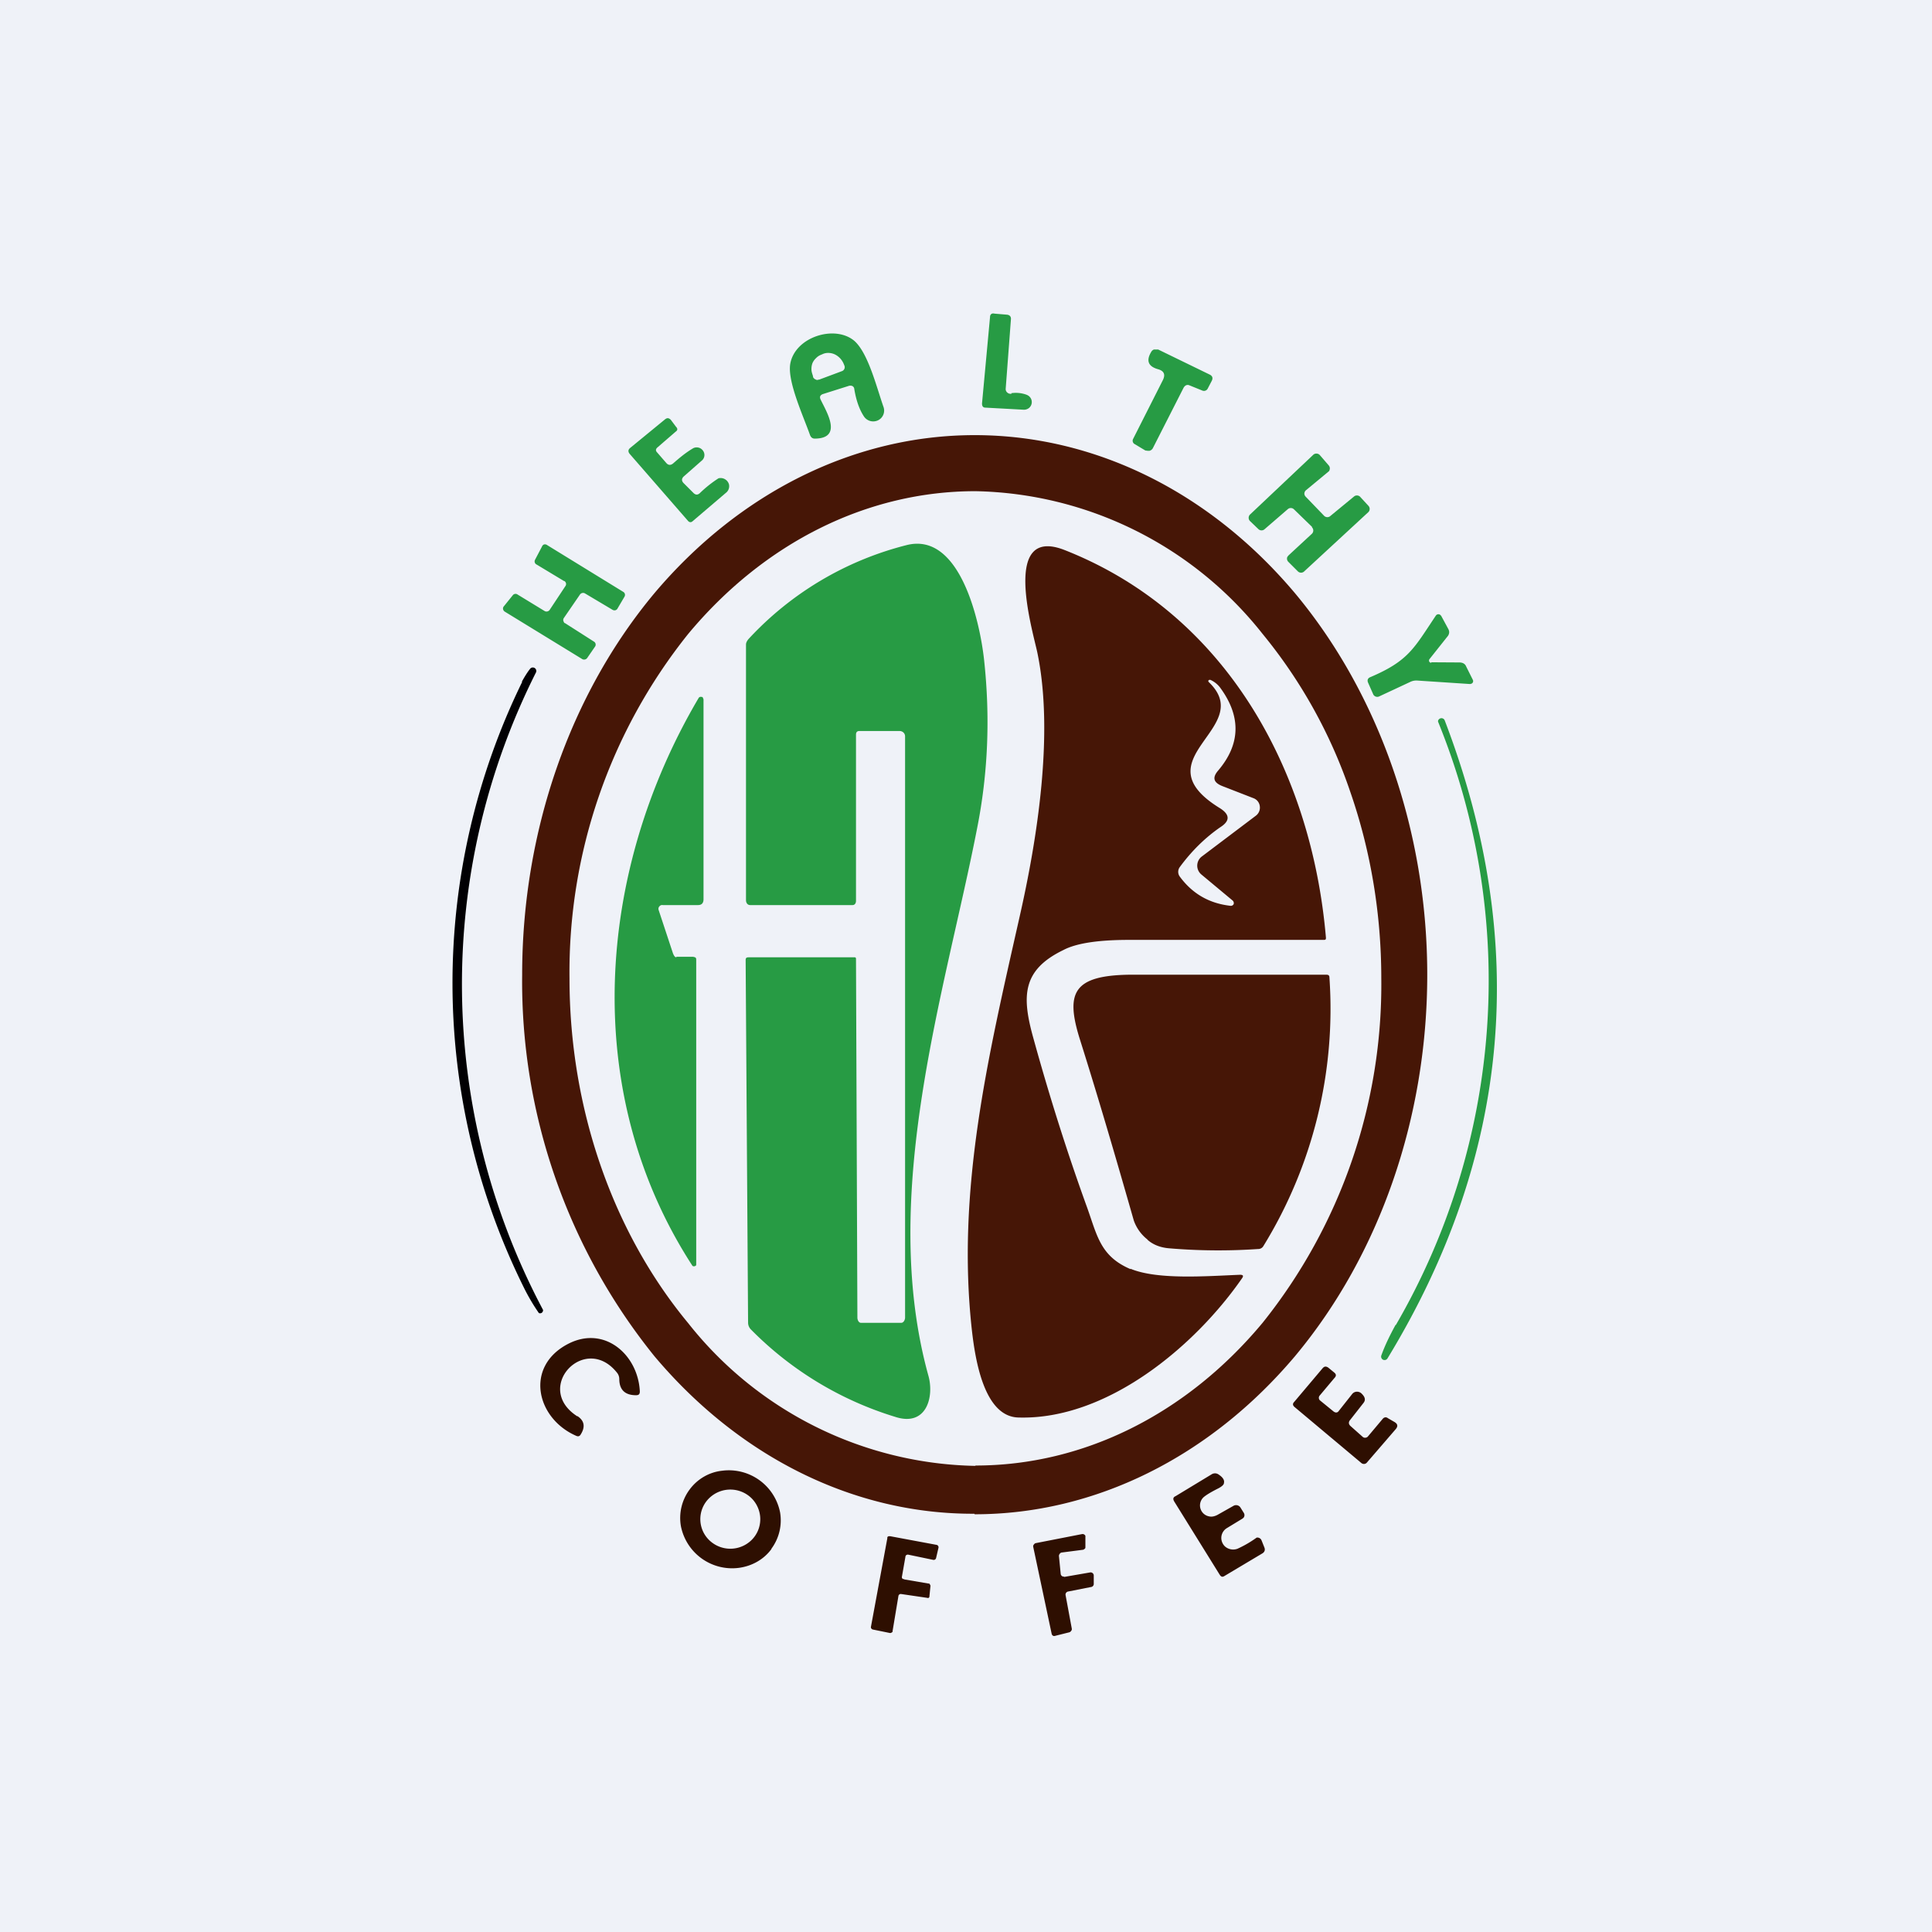
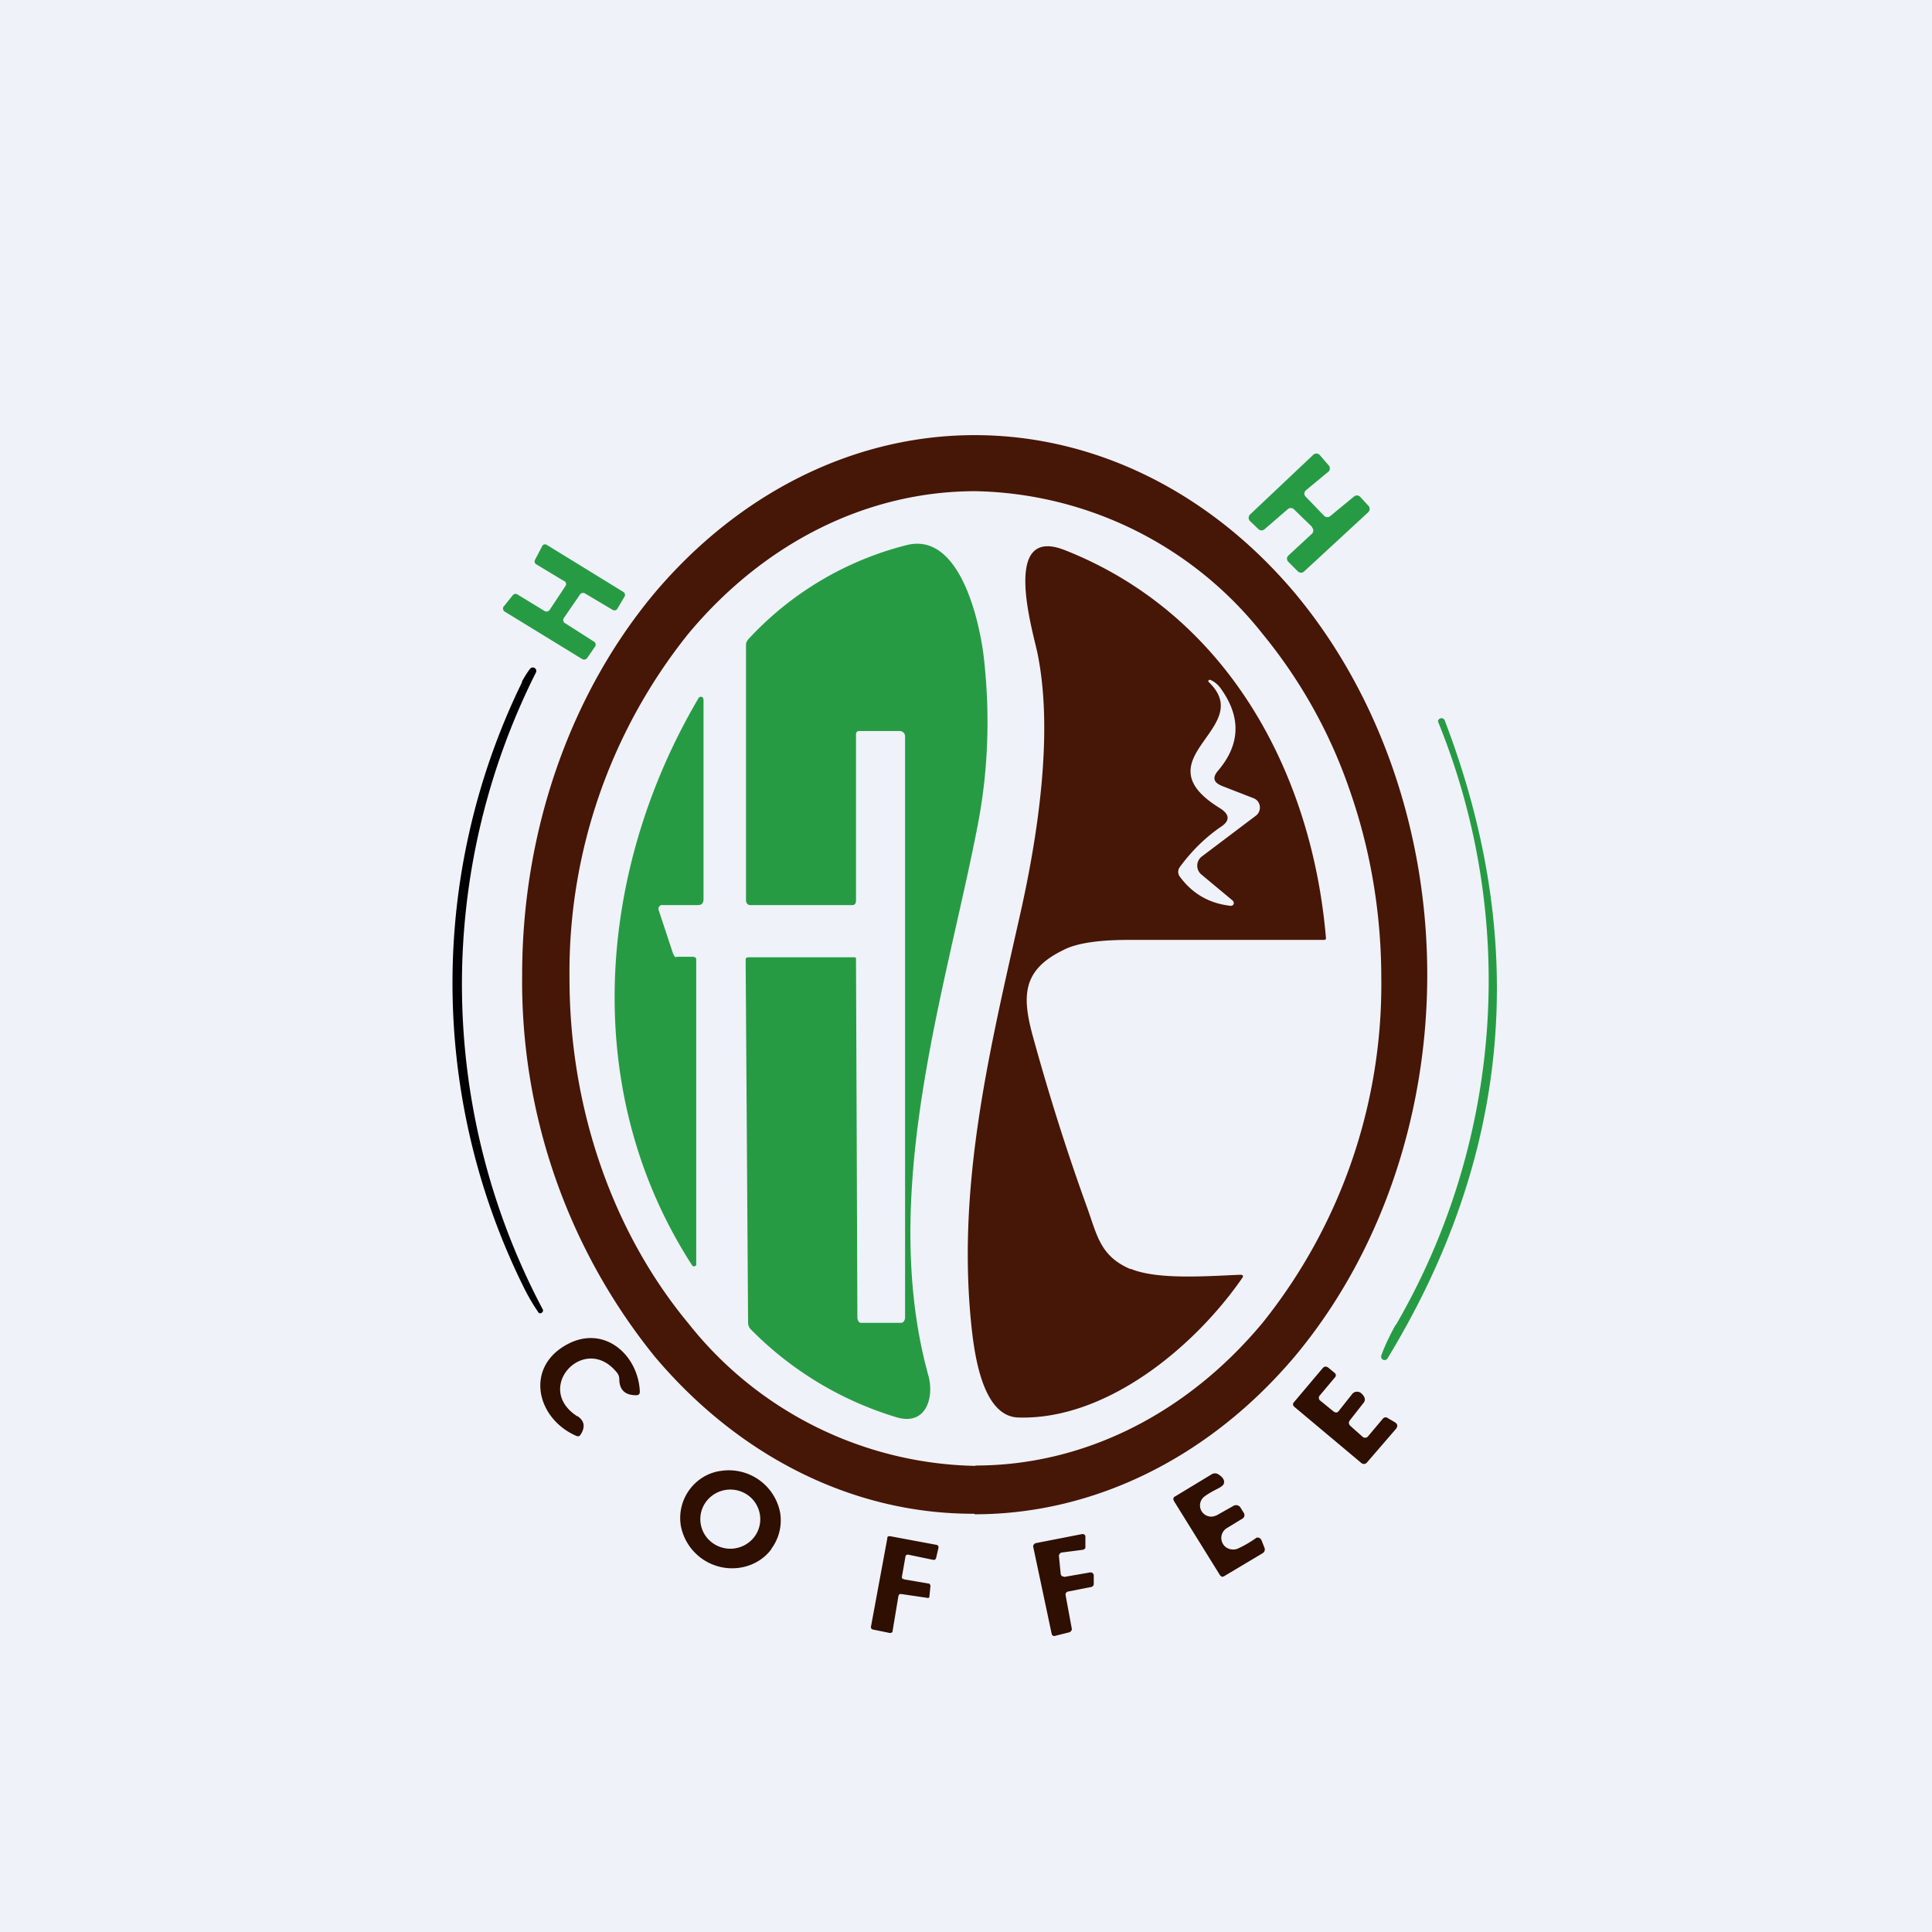
<svg xmlns="http://www.w3.org/2000/svg" viewBox="0 0 55.5 55.5">
  <path d="M 0,0 H 55.5 V 55.5 H 0 Z" fill="rgb(239, 242, 248)" />
-   <path d="M 29.05,11.295 A 0.9,0.9 0 0,1 29.49,11.34 C 29.54,11.36 29.58,11.39 29.61,11.44 A 0.22,0.22 0 0,1 29.56,11.72 A 0.23,0.23 0 0,1 29.41,11.77 L 28.31,11.71 C 28.24,11.71 28.21,11.67 28.21,11.59 L 28.44,9.11 C 28.44,9.03 28.49,8.99 28.57,9.01 L 28.93,9.04 C 29.01,9.05 29.05,9.1 29.04,9.18 L 28.89,11.17 A 0.13,0.13 0 0,0 28.94,11.28 A 0.14,0.14 0 0,0 29.06,11.31 Z M 24.4,11.08 L 23.64,11.32 C 23.56,11.35 23.54,11.4 23.57,11.47 C 23.73,11.81 24.23,12.59 23.41,12.6 C 23.34,12.6 23.3,12.57 23.27,12.5 C 23.08,11.96 22.62,10.97 22.7,10.46 C 22.83,9.68 23.98,9.32 24.54,9.79 C 24.94,10.14 25.18,11.12 25.38,11.69 A 0.31,0.31 0 0,1 25.21,12.08 A 0.32,0.32 0 0,1 24.81,11.95 C 24.68,11.75 24.59,11.48 24.54,11.17 A 0.1,0.1 0 0,0 24.45,11.08 A 0.1,0.1 0 0,0 24.41,11.08 Z M 23.52,10.91 L 24.19,10.66 A 0.12,0.12 0 0,0 24.26,10.51 L 24.24,10.46 A 0.53,0.53 0 0,0 24,10.19 A 0.44,0.44 0 0,0 23.83,10.14 A 0.4,0.4 0 0,0 23.66,10.16 L 23.59,10.19 A 0.4,0.4 0 0,0 23.44,10.29 A 0.43,0.43 0 0,0 23.34,10.43 A 0.48,0.48 0 0,0 23.31,10.61 C 23.31,10.67 23.33,10.73 23.35,10.79 L 23.36,10.84 C 23.38,10.87 23.4,10.89 23.43,10.9 C 23.46,10.92 23.49,10.92 23.52,10.9 Z M 34,11.14 L 33.12,12.87 A 0.15,0.15 0 0,1 33.02,12.95 H 32.97 L 32.9,12.94 L 32.6,12.76 A 0.11,0.11 0 0,1 32.55,12.61 L 33.41,10.91 C 33.48,10.76 33.44,10.66 33.28,10.61 C 32.98,10.53 32.92,10.36 33.07,10.11 A 0.15,0.15 0 0,1 33.15,10.04 H 33.27 L 34.75,10.76 C 34.83,10.8 34.85,10.86 34.81,10.94 L 34.69,11.17 A 0.12,0.12 0 0,1 34.54,11.22 L 34.17,11.07 C 34.1,11.04 34.04,11.07 34,11.14 Z M 19.34,13.31 C 19.51,13.16 19.69,13.01 19.89,12.89 A 0.22,0.22 0 0,1 20.19,12.94 A 0.21,0.21 0 0,1 20.15,13.24 L 19.65,13.68 C 19.58,13.74 19.57,13.81 19.64,13.88 L 19.93,14.17 C 19.99,14.22 20.04,14.22 20.1,14.17 A 3.45,3.45 0 0,1 20.64,13.74 A 0.25,0.25 0 0,1 20.94,13.91 A 0.24,0.24 0 0,1 20.85,14.16 L 19.9,14.97 C 19.86,15.01 19.81,15.01 19.77,14.97 L 18.09,13.04 C 18.04,12.98 18.04,12.92 18.1,12.87 L 19.1,12.05 C 19.16,12 19.21,12 19.27,12.06 L 19.42,12.26 C 19.47,12.31 19.47,12.36 19.41,12.4 L 18.89,12.85 C 18.83,12.9 18.83,12.95 18.88,13 L 19.14,13.3 C 19.2,13.37 19.27,13.37 19.34,13.31 Z" fill="rgb(39, 155, 68)" />
  <path d="M 27.99,43.485 C 24.55,43.5 21.25,41.87 18.8,38.96 A 17.13,17.13 0 0,1 15,28 C 15,23.89 16.37,19.95 18.8,17.04 C 21.25,14.14 24.55,12.5 28,12.5 S 34.75,14.13 37.2,17.04 C 39.62,19.94 41,23.89 41,28 S 39.63,36.05 37.2,38.96 C 34.75,41.86 31.45,43.5 28,43.5 Z M 28.02,42.1 C 31.12,42.1 34.08,40.63 36.27,38 A 15.54,15.54 0 0,0 39.68,28.1 C 39.68,26.27 39.38,24.45 38.79,22.75 A 14.46,14.46 0 0,0 36.27,18.21 A 10.77,10.77 0 0,0 28.02,14.11 C 24.92,14.11 21.96,15.58 19.77,18.21 A 15.54,15.54 0 0,0 16.36,28.11 C 16.36,31.82 17.59,35.38 19.77,38.01 A 10.77,10.77 0 0,0 28.02,42.11 Z" fill="rgb(70, 22, 6)" />
  <path d="M 37.69,15.135 L 37.17,14.63 A 0.13,0.13 0 0,0 36.99,14.63 L 36.33,15.2 A 0.13,0.13 0 0,1 36.15,15.2 L 35.91,14.97 A 0.13,0.13 0 0,1 35.87,14.87 A 0.13,0.13 0 0,1 35.91,14.78 L 37.72,13.07 A 0.13,0.13 0 0,1 37.82,13.03 A 0.13,0.13 0 0,1 37.92,13.08 L 38.17,13.37 A 0.13,0.13 0 0,1 38.19,13.51 C 38.19,13.53 38.17,13.54 38.16,13.55 L 37.52,14.08 A 0.13,0.13 0 0,0 37.47,14.18 A 0.13,0.13 0 0,0 37.51,14.27 L 38.04,14.82 A 0.13,0.13 0 0,0 38.22,14.82 L 38.9,14.26 A 0.13,0.13 0 0,1 39.08,14.28 L 39.31,14.53 A 0.13,0.13 0 0,1 39.31,14.71 L 37.47,16.41 A 0.13,0.13 0 0,1 37.28,16.41 L 37.01,16.14 A 0.13,0.13 0 0,1 36.98,16 L 37.01,15.96 L 37.69,15.33 A 0.13,0.13 0 0,0 37.69,15.15 Z M 24.73,38 H 25.89 C 25.96,38 26,37.91 26,37.85 V 21.15 A 0.15,0.15 0 0,0 25.96,21.05 A 0.16,0.16 0 0,0 25.85,21 H 24.68 C 24.62,21 24.59,21.04 24.59,21.1 V 25.88 C 24.59,25.94 24.56,26 24.49,26 H 21.55 C 21.47,26 21.43,25.93 21.43,25.86 V 18.52 C 21.43,18.46 21.46,18.41 21.5,18.36 A 9.28,9.28 0 0,1 26.04,15.66 C 27.6,15.26 28.16,17.93 28.27,18.96 C 28.45,20.62 28.38,22.23 28.07,23.79 C 27.16,28.47 25.23,34.32 26.67,39.52 C 26.84,40.12 26.62,41 25.71,40.7 A 9.86,9.86 0 0,1 21.57,38.19 A 0.28,0.28 0 0,1 21.49,38 L 21.42,27.58 C 21.42,27.5 21.46,27.5 21.54,27.5 H 24.5 C 24.56,27.5 24.59,27.49 24.59,27.55 L 24.63,37.85 C 24.63,37.92 24.67,38 24.73,38 Z M 16.2,16.69 L 15.42,16.22 A 0.1,0.1 0 0,1 15.37,16.08 L 15.57,15.7 A 0.1,0.1 0 0,1 15.63,15.64 A 0.11,0.11 0 0,1 15.72,15.66 L 17.9,17 A 0.1,0.1 0 0,1 17.94,17.14 L 17.74,17.48 A 0.1,0.1 0 0,1 17.68,17.53 A 0.11,0.11 0 0,1 17.6,17.52 L 16.81,17.05 A 0.11,0.11 0 0,0 16.66,17.08 L 16.2,17.75 A 0.1,0.1 0 0,0 16.2,17.87 C 16.2,17.89 16.22,17.9 16.23,17.9 L 17.06,18.43 A 0.1,0.1 0 0,1 17.11,18.5 A 0.1,0.1 0 0,1 17.09,18.58 L 16.87,18.9 A 0.11,0.11 0 0,1 16.72,18.93 L 14.5,17.57 A 0.11,0.11 0 0,1 14.45,17.49 A 0.1,0.1 0 0,1 14.48,17.41 L 14.73,17.1 A 0.1,0.1 0 0,1 14.87,17.08 L 15.64,17.55 A 0.11,0.11 0 0,0 15.79,17.52 L 16.24,16.84 A 0.1,0.1 0 0,0 16.26,16.76 A 0.1,0.1 0 0,0 16.21,16.69 Z" fill="rgb(39, 155, 68)" />
  <path d="M 32.47,36.445 C 33.24,36.77 34.65,36.66 35.62,36.62 C 35.71,36.62 35.73,36.65 35.68,36.72 C 34.33,38.67 31.8,40.8 29.25,40.72 C 28.28,40.69 28.02,39.1 27.92,38.22 C 27.47,34.19 28.38,30.37 29.28,26.38 C 29.8,24.1 30.28,21.06 29.8,18.75 C 29.66,18.09 28.76,15.09 30.58,15.8 C 35.23,17.63 37.68,22.15 38.09,26.94 C 38.09,27 38.07,27 38.01,27 H 32.43 C 31.53,27 30.91,27.1 30.55,27.29 C 29.35,27.87 29.35,28.63 29.69,29.84 C 30.14,31.47 30.65,33.09 31.23,34.69 C 31.52,35.5 31.61,36.09 32.48,36.46 Z M 35.05,23.22 C 35.33,23.4 35.34,23.58 35.06,23.76 C 34.61,24.07 34.22,24.46 33.89,24.91 A 0.23,0.23 0 0,0 33.89,25.18 C 34.25,25.67 34.73,25.95 35.34,26.02 A 0.09,0.09 0 0,0 35.44,25.97 A 0.1,0.1 0 0,0 35.41,25.87 L 34.51,25.12 A 0.33,0.33 0 0,1 34.53,24.6 L 36.08,23.43 A 0.29,0.29 0 0,0 36.19,23.16 A 0.28,0.28 0 0,0 36.01,22.93 L 35.11,22.58 C 34.86,22.48 34.82,22.34 34.99,22.14 C 35.63,21.39 35.66,20.6 35.07,19.78 A 0.72,0.72 0 0,0 34.77,19.53 H 34.74 A 0.04,0.04 0 0,0 34.71,19.57 L 34.72,19.59 C 36.12,20.92 32.7,21.78 35.05,23.22 Z" fill="rgb(70, 22, 6)" />
-   <path d="M 41.11,19.025 L 41.92,19.03 C 42.02,19.03 42.09,19.07 42.12,19.15 L 42.31,19.53 A 0.08,0.08 0 0,1 42.27,19.64 L 42.23,19.65 L 40.71,19.55 A 0.4,0.4 0 0,0 40.51,19.59 L 39.61,20.01 A 0.13,0.13 0 0,1 39.45,19.95 L 39.3,19.61 C 39.27,19.54 39.29,19.48 39.37,19.45 C 40.47,18.98 40.62,18.62 41.25,17.68 A 0.09,0.09 0 0,1 41.37,17.66 L 41.4,17.69 L 41.6,18.06 C 41.64,18.13 41.64,18.19 41.6,18.26 L 41.06,18.94 A 0.07,0.07 0 0,0 41.06,19.01 A 0.07,0.07 0 0,0 41.12,19.04 Z" fill="rgb(39, 155, 68)" />
  <path d="M 14.99,19.585 C 15.07,19.44 15.15,19.31 15.23,19.21 A 0.1,0.1 0 0,1 15.4,19.24 A 0.1,0.1 0 0,1 15.4,19.31 A 19.94,19.94 0 0,0 15.6,37.63 A 0.09,0.09 0 0,1 15.55,37.72 A 0.1,0.1 0 0,1 15.48,37.72 A 5.71,5.71 0 0,1 15.05,36.99 A 19.69,19.69 0 0,1 15,19.59 Z" fill="rgb(1, 0, 3)" />
  <path d="M 19.43,27.485 H 19.91 C 19.97,27.5 20,27.5 20,27.57 V 36.33 C 20,36.38 19.91,36.39 19.89,36.36 C 16.66,31.38 17.12,25.05 20.07,20.05 A 0.07,0.07 0 0,1 20.15,20.02 C 20.17,20.02 20.18,20.02 20.19,20.04 L 20.21,20.09 V 25.83 C 20.21,25.94 20.16,26 20.05,26 H 19.04 A 0.1,0.1 0 0,0 18.94,26.04 A 0.1,0.1 0 0,0 18.92,26.14 L 19.33,27.38 C 19.35,27.43 19.38,27.5 19.43,27.5 Z M 40.1,38.06 A 19.71,19.71 0 0,0 41.31,20.73 C 41.31,20.71 41.31,20.69 41.33,20.67 A 0.1,0.1 0 0,1 41.5,20.69 C 43.95,27.09 43.4,33.2 39.86,39.02 A 0.1,0.1 0 0,1 39.73,39.06 A 0.1,0.1 0 0,1 39.68,38.94 C 39.78,38.66 39.92,38.37 40.09,38.06 Z" fill="rgb(39, 155, 68)" />
-   <path d="M 32.96,35.605 A 1.2,1.2 0 0,1 32.57,35.06 C 32.07,33.31 31.56,31.56 31.01,29.82 C 30.61,28.52 30.83,28.02 32.46,28 H 38.1 C 38.16,28 38.19,28.02 38.19,28.08 A 13,13 0 0,1 36.29,35.8 A 0.17,0.17 0 0,1 36.14,35.88 C 35.27,35.94 34.42,35.93 33.59,35.86 C 33.34,35.84 33.13,35.76 32.97,35.62 Z" fill="rgb(70, 22, 6)" />
  <path d="M 16.58,40.675 C 16.79,40.81 16.82,40.99 16.68,41.21 C 16.65,41.26 16.61,41.27 16.56,41.25 C 15.4,40.75 15.06,39.25 16.33,38.6 C 17.37,38.07 18.33,38.92 18.38,39.97 C 18.38,40.05 18.35,40.08 18.27,40.08 C 17.95,40.08 17.79,39.92 17.79,39.61 A 0.29,0.29 0 0,0 17.73,39.44 C 16.81,38.27 15.3,39.87 16.59,40.69 Z M 39.15,41.28 A 0.1,0.1 0 0,0 39.23,41.3 A 0.1,0.1 0 0,0 39.3,41.26 L 39.72,40.76 C 39.76,40.71 39.82,40.7 39.87,40.74 L 40.06,40.85 C 40.16,40.91 40.16,40.98 40.09,41.06 L 39.27,42.01 A 0.11,0.11 0 0,1 39.15,42.05 A 0.11,0.11 0 0,1 39.11,42.03 L 37.19,40.42 C 37.13,40.37 37.13,40.32 37.18,40.27 L 37.99,39.31 C 38.04,39.25 38.09,39.24 38.16,39.29 L 38.33,39.43 C 38.39,39.48 38.39,39.53 38.33,39.59 L 37.91,40.09 A 0.1,0.1 0 0,0 37.92,40.23 L 38.3,40.54 C 38.36,40.59 38.42,40.59 38.46,40.53 L 38.84,40.05 A 0.18,0.18 0 0,1 38.96,39.98 A 0.19,0.19 0 0,1 39.1,40.02 C 39.21,40.12 39.24,40.21 39.17,40.3 L 38.77,40.81 C 38.74,40.86 38.74,40.91 38.79,40.96 L 39.15,41.28 Z M 22.16,44.5 C 21.94,44.8 21.6,44.99 21.22,45.04 A 1.5,1.5 0 0,1 19.56,43.84 A 1.37,1.37 0 0,1 19.81,42.79 C 20.03,42.49 20.37,42.29 20.74,42.25 A 1.5,1.5 0 0,1 22.41,43.45 A 1.37,1.37 0 0,1 22.16,44.49 Z M 21.84,43.64 C 21.84,43.42 21.75,43.2 21.59,43.04 A 0.87,0.87 0 0,0 20.37,43.04 A 0.84,0.84 0 0,0 20.37,44.24 A 0.87,0.87 0 0,0 21.59,44.24 A 0.84,0.84 0 0,0 21.84,43.64 Z M 35.55,44.49 A 3.17,3.17 0 0,0 36.1,44.17 A 0.13,0.13 0 0,1 36.24,44.25 L 36.32,44.45 C 36.35,44.52 36.33,44.58 36.27,44.62 L 35.18,45.27 C 35.12,45.31 35.08,45.3 35.04,45.24 L 33.73,43.13 C 33.69,43.06 33.7,43.01 33.77,42.98 L 34.81,42.35 A 0.18,0.18 0 0,1 35.01,42.36 C 35.13,42.44 35.18,42.52 35.16,42.6 C 35.16,42.65 35.1,42.7 35.01,42.75 C 34.83,42.84 34.69,42.92 34.6,42.99 A 0.32,0.32 0 0,0 34.73,43.56 C 34.81,43.58 34.89,43.56 34.97,43.52 L 35.43,43.26 A 0.15,0.15 0 0,1 35.63,43.3 L 35.73,43.46 A 0.12,0.12 0 0,1 35.73,43.59 L 35.7,43.62 L 35.24,43.9 A 0.33,0.33 0 0,0 35.12,44.33 C 35.16,44.41 35.22,44.46 35.3,44.49 C 35.38,44.52 35.47,44.52 35.55,44.49 Z M 30.57,45.3 L 31.32,45.17 A 0.09,0.09 0 0,1 31.42,45.26 V 45.51 A 0.09,0.09 0 0,1 31.34,45.59 L 30.68,45.72 A 0.09,0.09 0 0,0 30.63,45.75 A 0.09,0.09 0 0,0 30.61,45.82 L 30.79,46.79 C 30.79,46.81 30.79,46.83 30.77,46.85 A 0.09,0.09 0 0,1 30.72,46.89 L 30.32,46.99 A 0.09,0.09 0 0,1 30.25,46.99 A 0.09,0.09 0 0,1 30.21,46.93 L 29.68,44.43 C 29.68,44.41 29.68,44.39 29.7,44.37 A 0.09,0.09 0 0,1 29.75,44.33 L 31.08,44.07 A 0.09,0.09 0 0,1 31.18,44.12 V 44.44 C 31.18,44.46 31.18,44.48 31.16,44.49 A 0.09,0.09 0 0,1 31.11,44.52 L 30.49,44.6 A 0.09,0.09 0 0,0 30.44,44.64 A 0.09,0.09 0 0,0 30.42,44.7 L 30.47,45.21 A 0.09,0.09 0 0,0 30.5,45.27 A 0.09,0.09 0 0,0 30.57,45.29 Z M 25.97,45.37 L 26.67,45.49 C 26.69,45.49 26.7,45.49 26.71,45.51 L 26.73,45.55 L 26.7,45.85 A 0.06,0.06 0 0,1 26.68,45.9 A 0.07,0.07 0 0,1 26.63,45.9 L 25.88,45.79 A 0.07,0.07 0 0,0 25.81,45.84 L 25.64,46.86 V 46.88 L 25.61,46.9 A 0.07,0.07 0 0,1 25.56,46.91 L 25.07,46.81 A 0.07,0.07 0 0,1 25.03,46.78 A 0.06,0.06 0 0,1 25.02,46.73 L 25.49,44.19 V 44.16 A 0.06,0.06 0 0,1 25.54,44.13 H 25.57 L 26.91,44.38 A 0.07,0.07 0 0,1 26.95,44.41 A 0.07,0.07 0 0,1 26.96,44.46 L 26.89,44.76 A 0.07,0.07 0 0,1 26.81,44.81 L 26.09,44.66 A 0.07,0.07 0 0,0 26.04,44.67 A 0.06,0.06 0 0,0 26.01,44.72 L 25.91,45.29 A 0.06,0.06 0 0,0 25.94,45.36 H 25.97 Z" fill="rgb(46, 15, 1)" />
</svg>